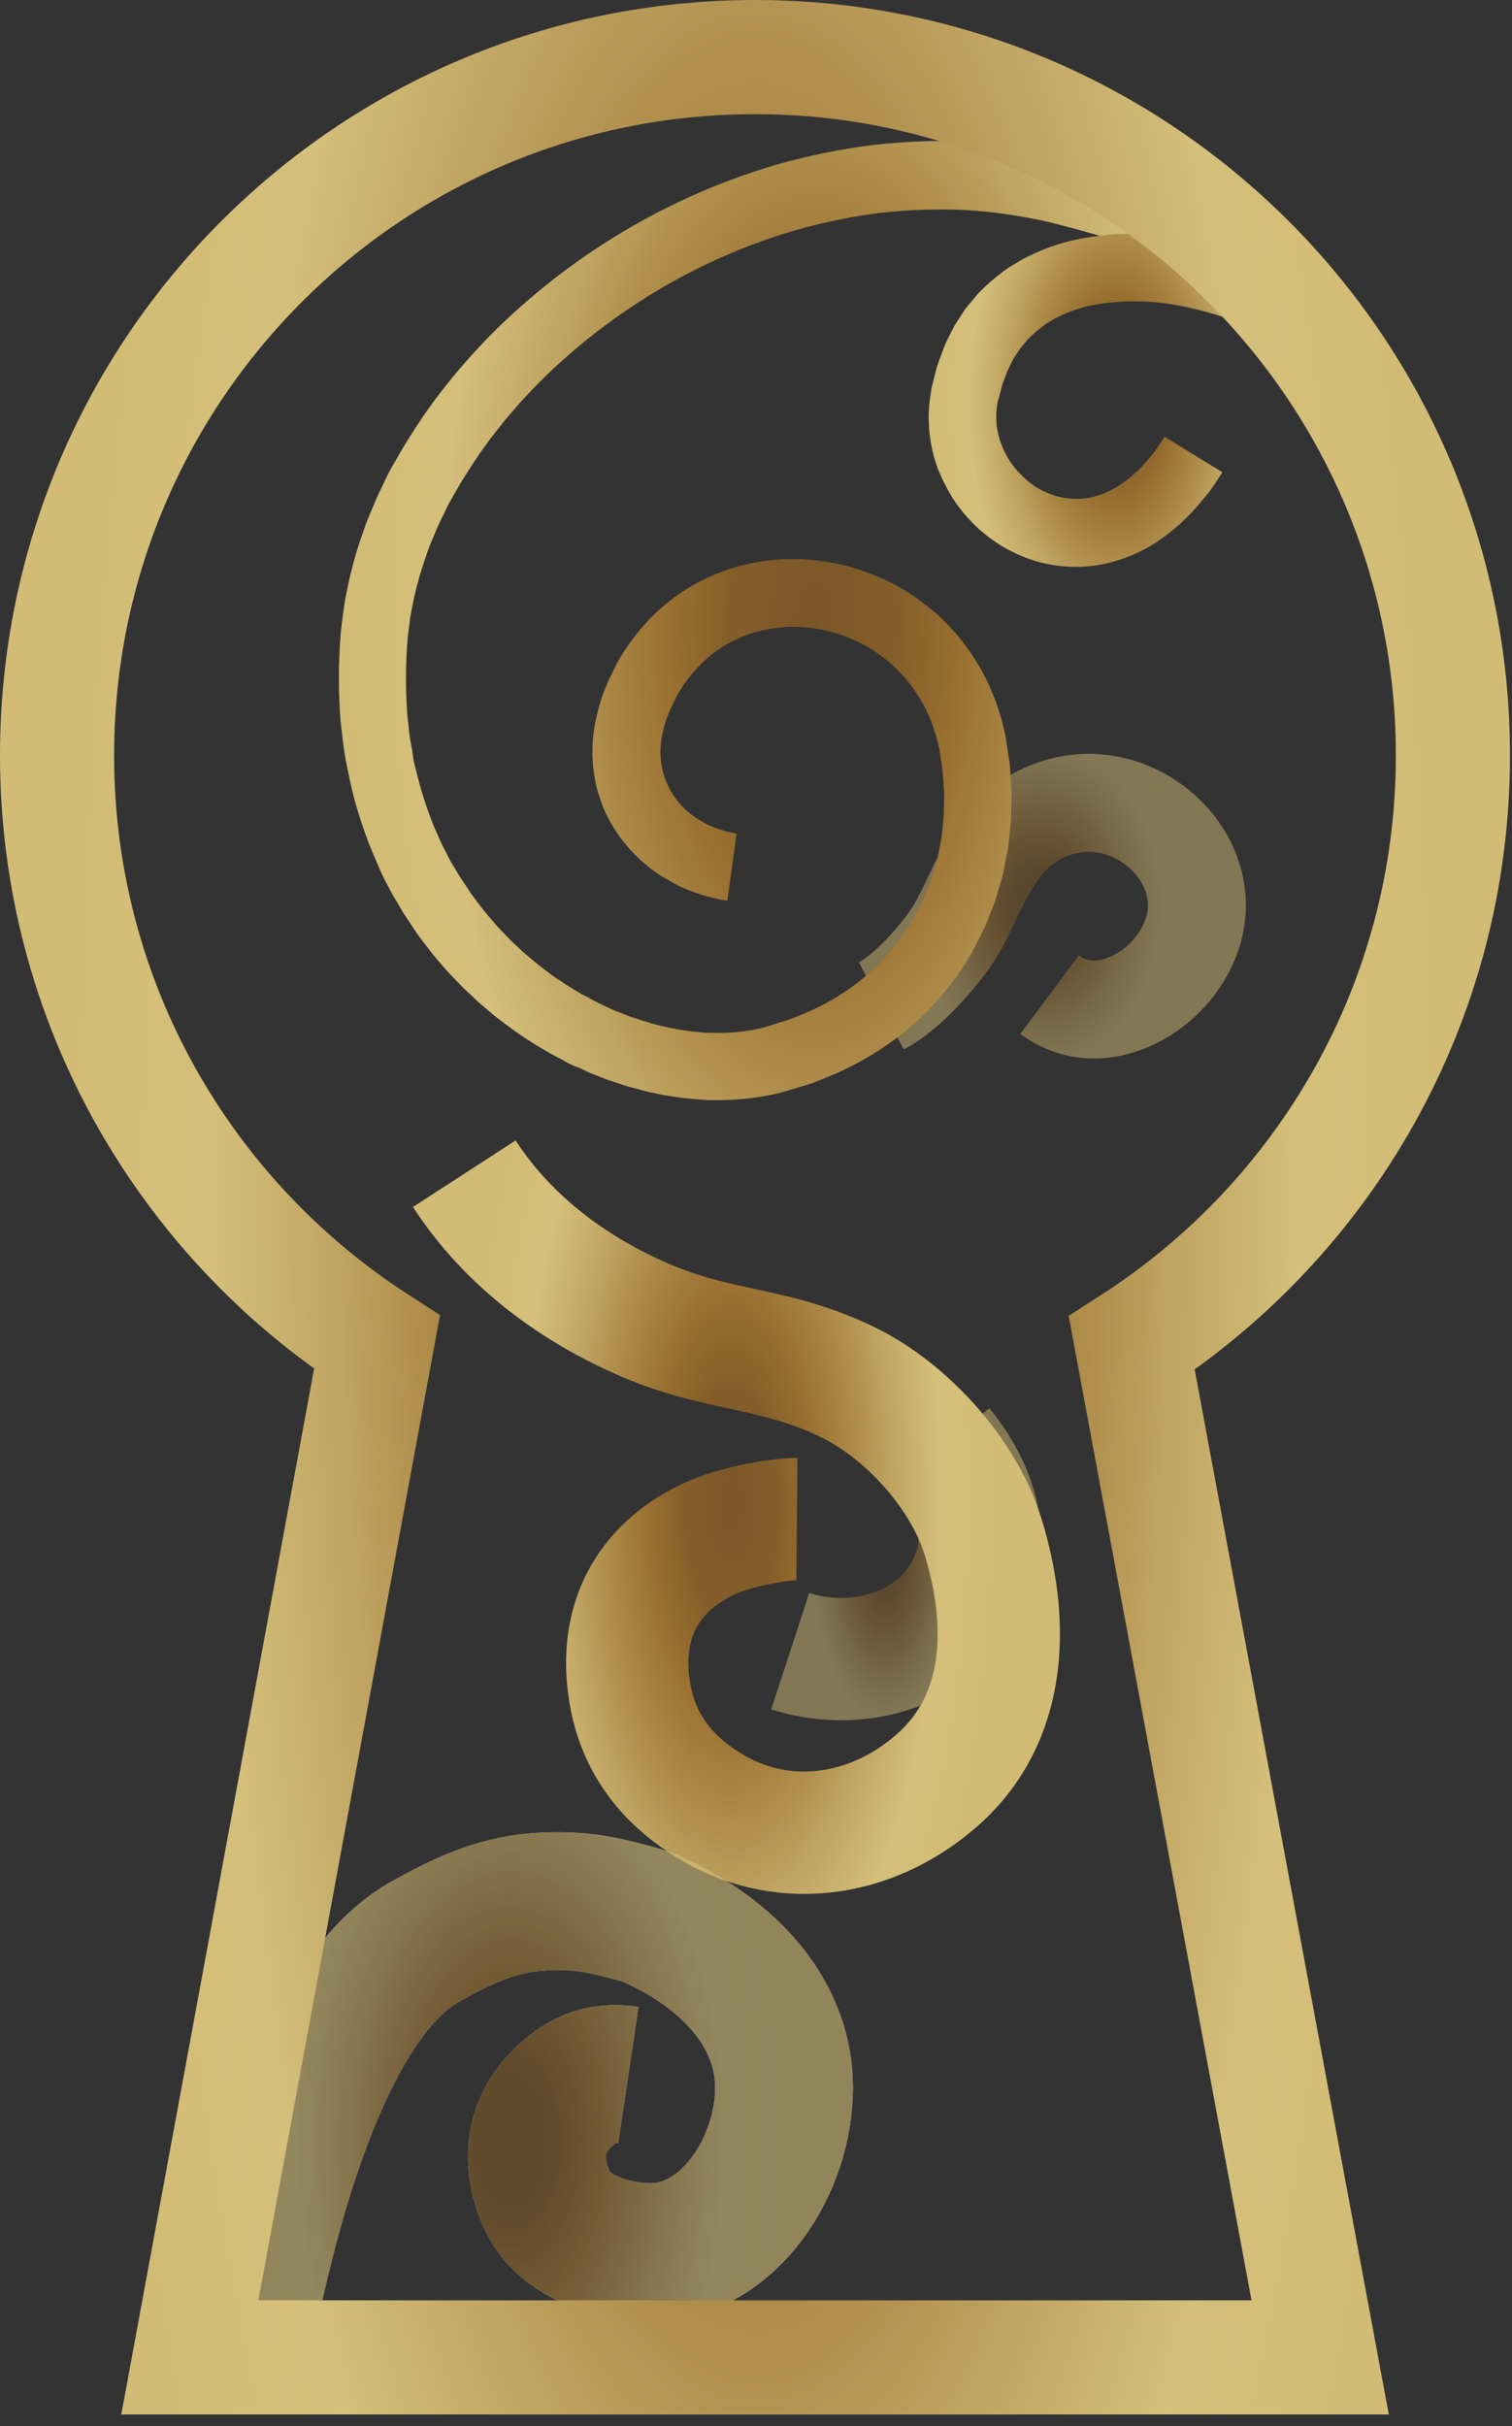
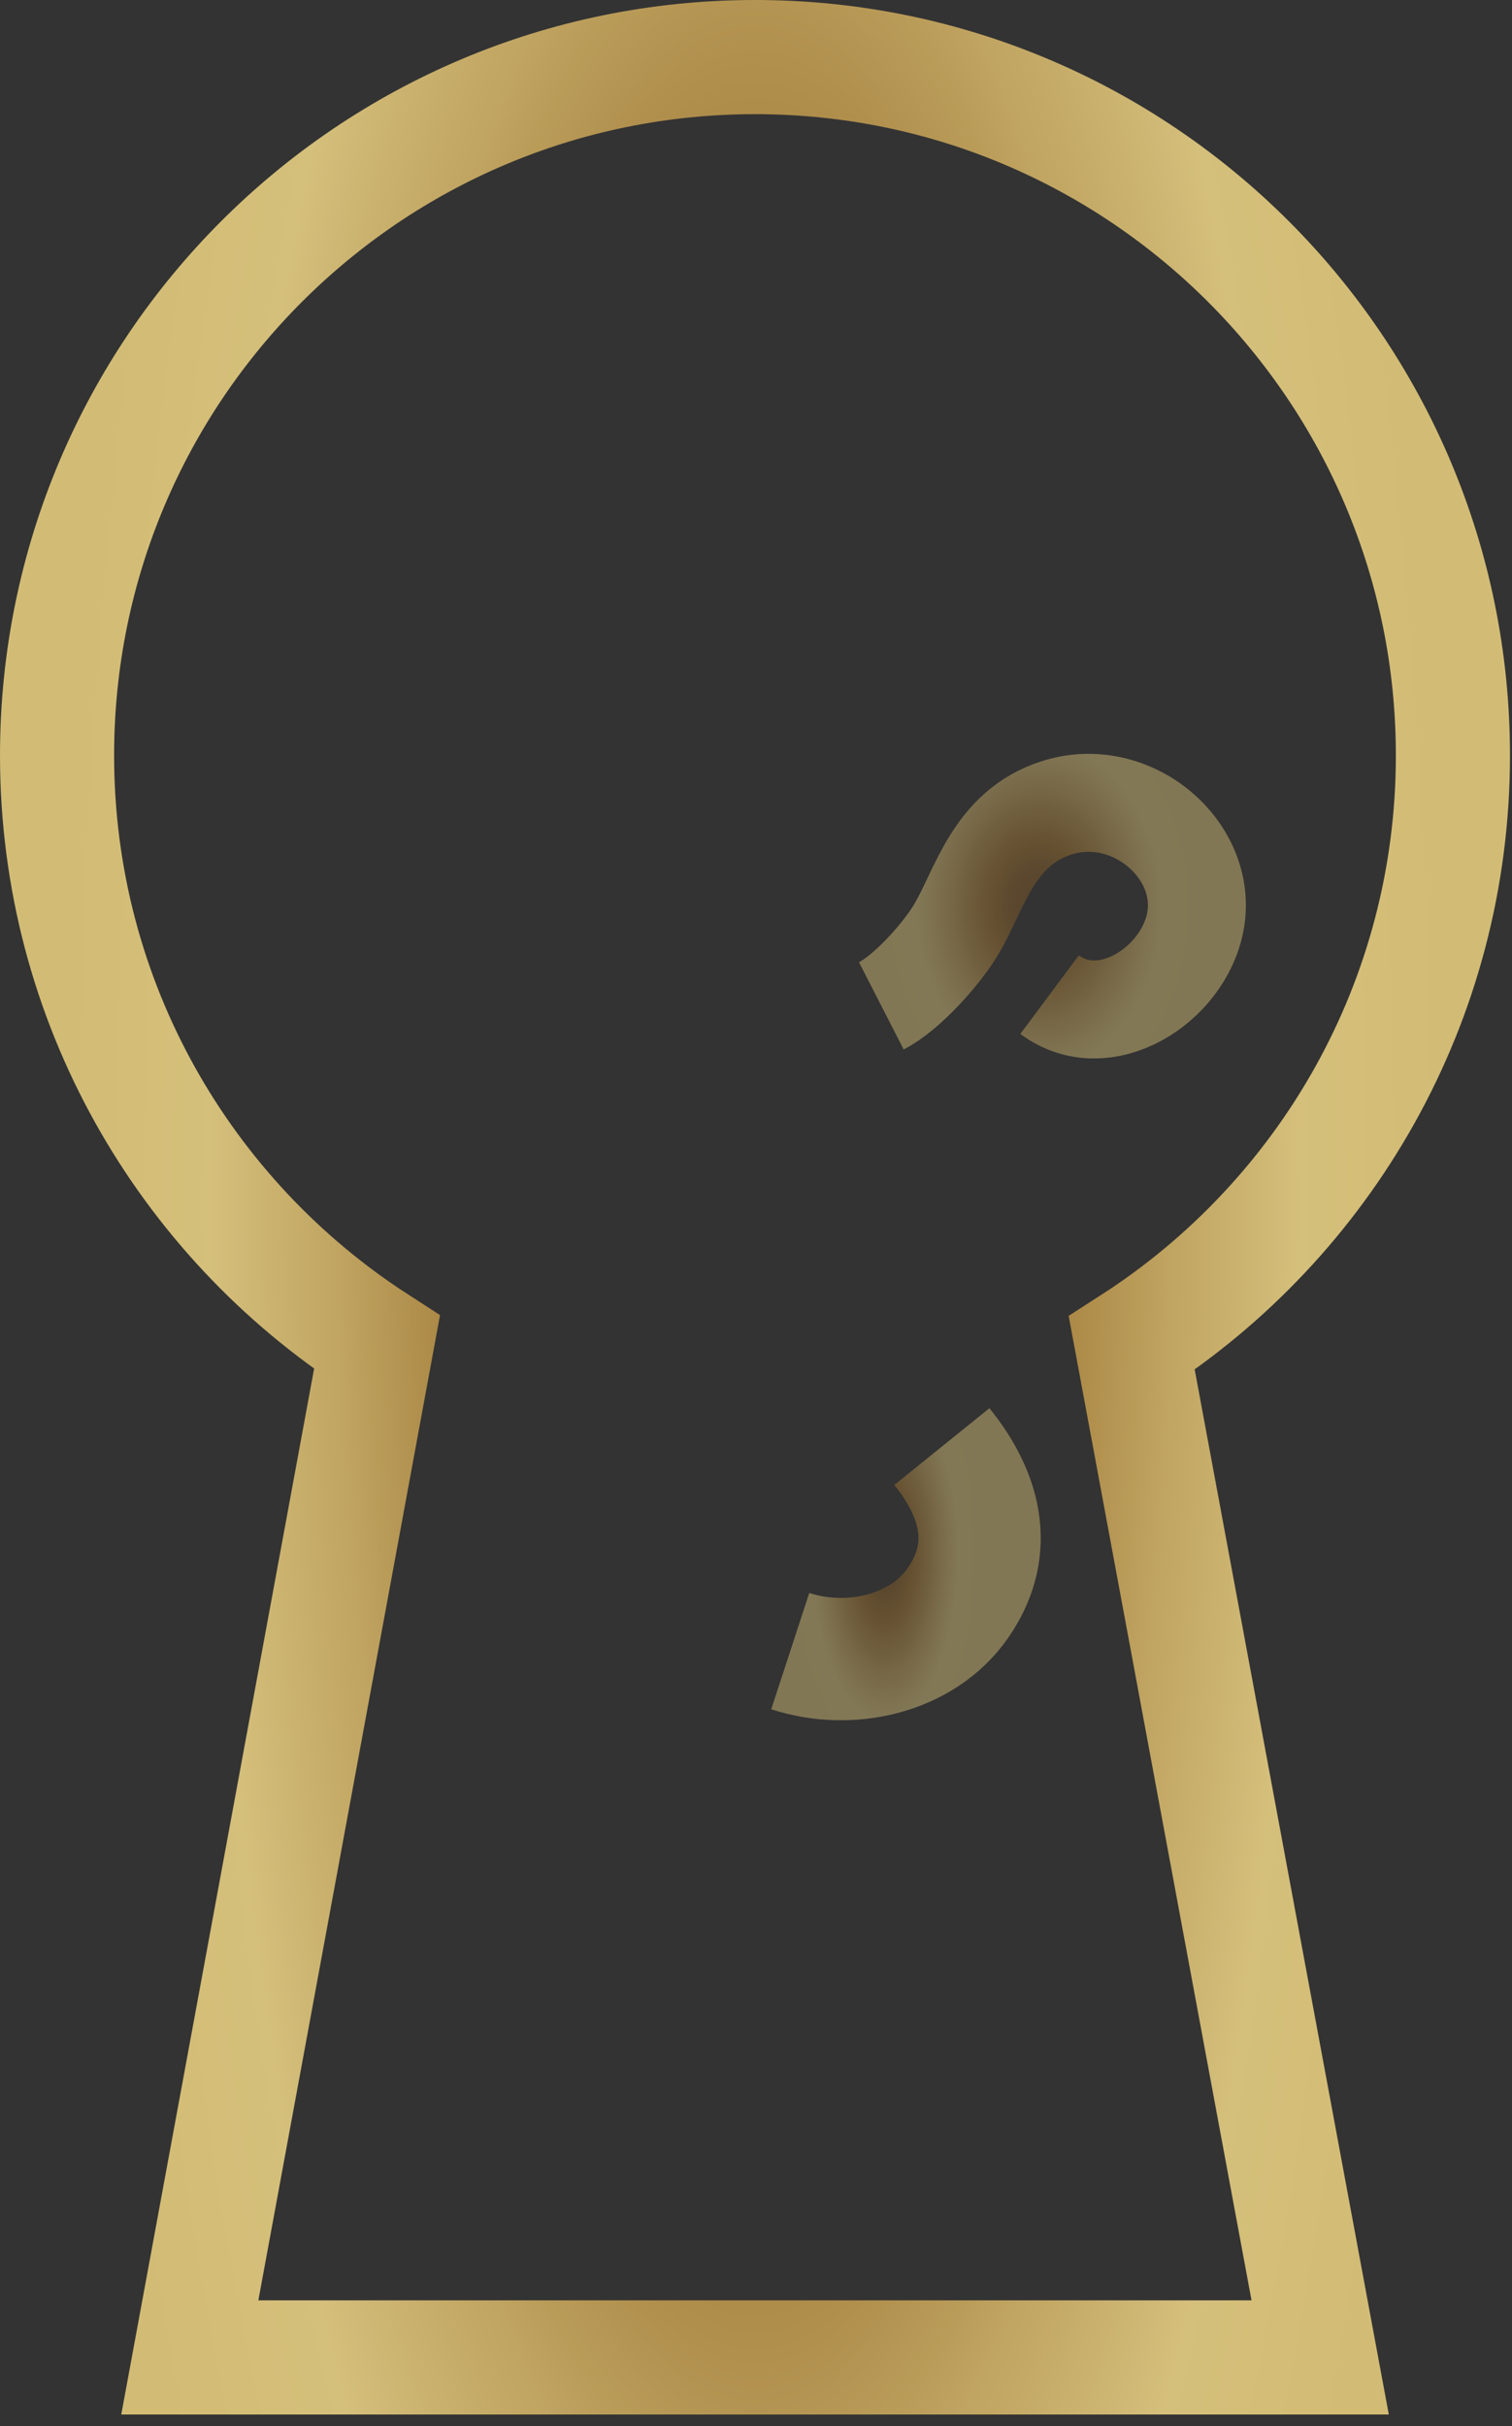
<svg xmlns="http://www.w3.org/2000/svg" width="106" height="170" viewBox="0 0 106 170" fill="none">
  <rect x="0" y="0" width="106" height="170" fill="#333333" stroke="none" />
  <g clip-path="url(#clip0_2041_250)">
    <path opacity="0.5" d="M61.787 70.477C63.583 69.557 66.011 66.85 67.054 65.091C68.681 62.348 69.635 58.04 74.045 56.613C79.349 54.898 84.757 59.598 83.799 64.592C82.946 69.048 77.427 72.555 73.582 69.691" stroke="url(#paint0_radial_2041_250)" stroke-width="6.865" />
    <path opacity="0.5" d="M55.401 115.688C59.602 117.063 64.67 115.888 67.151 112.322C69.607 108.793 68.995 105.035 66.03 101.358" stroke="url(#paint1_radial_2041_250)" stroke-width="8.571" />
-     <path d="M32.55 82.238C35.594 86.933 40.203 90.359 45.333 92.546C50.467 94.733 54.276 94.364 59.36 96.808C63.489 98.792 67.537 103.201 68.918 107.673C70.721 113.51 70.747 120.33 65.659 124.766C60.925 128.894 54.629 129.613 49.59 126.439C46.268 124.348 44.388 121.522 44.025 117.625C43.607 113.124 45.681 109.699 49.737 107.81C51.557 106.962 54.634 106.427 55.868 106.438" stroke="url(#paint2_radial_2041_250)" stroke-width="8.574" />
-     <path d="M83.988 13.789C82.472 13.219 80.966 12.684 79.4 12.203C77.855 11.726 76.296 11.293 74.726 10.904C72.506 10.392 70.248 10.063 67.974 9.922C65.71 9.819 63.441 9.9 61.19 10.162C58.951 10.441 56.736 10.889 54.563 11.501C52.407 12.124 50.299 12.903 48.256 13.835C44.178 15.695 40.385 18.126 36.991 21.056C35.287 22.516 33.701 24.109 32.246 25.818C31.873 26.237 31.529 26.68 31.18 27.121C30.831 27.562 30.478 28.008 30.159 28.473C29.492 29.377 28.892 30.34 28.294 31.299L28.291 31.306L27.441 32.778C27.16 33.266 26.936 33.793 26.685 34.305C26.433 34.817 26.218 35.342 25.994 35.87L25.67 36.66L25.389 37.477C25.007 38.561 24.691 39.668 24.444 40.791C24.337 41.357 24.202 41.922 24.12 42.494L23.896 44.226C23.723 46.313 23.715 48.41 23.872 50.498L24.058 52.065C24.116 52.587 24.199 53.088 24.313 53.628C24.426 54.168 24.522 54.662 24.642 55.176C24.762 55.691 24.888 56.209 25.051 56.712C25.35 57.733 25.704 58.737 26.112 59.719C26.327 60.209 26.532 60.692 26.739 61.169C26.947 61.647 27.226 62.115 27.47 62.591L28.278 63.971C28.578 64.414 28.87 64.86 29.164 65.3C29.459 65.741 29.803 66.159 30.122 66.584C30.44 67.009 30.806 67.403 31.148 67.812C31.411 68.117 31.695 68.398 31.968 68.687C32.24 68.976 32.518 69.268 32.817 69.535C33.116 69.803 33.392 70.087 33.695 70.349L34.611 71.12C34.917 71.376 35.244 71.609 35.564 71.853C35.884 72.096 36.206 72.326 36.539 72.548C37.196 73.007 37.887 73.407 38.576 73.812L39.479 74.29C39.775 74.461 40.072 74.632 40.397 74.74C40.722 74.848 41.016 75.025 41.331 75.163L42.285 75.54C42.598 75.669 42.93 75.766 43.256 75.874C43.582 75.982 43.901 76.1 44.233 76.184C44.566 76.266 44.871 76.348 45.237 76.449C45.602 76.551 45.89 76.586 46.245 76.667C46.601 76.749 46.908 76.787 47.27 76.844C47.614 76.901 47.96 76.945 48.307 76.975C48.671 77.004 49.007 77.029 49.354 77.062C49.701 77.095 50.074 77.084 50.412 77.082C51.845 77.079 53.274 76.91 54.669 76.578L55.682 76.281L56.693 75.974C57.361 75.754 58.008 75.457 58.665 75.194C59.971 74.61 61.217 73.9 62.384 73.073C63.559 72.236 64.641 71.275 65.611 70.207C66.109 69.685 66.527 69.087 66.98 68.531C67.432 67.975 67.765 67.321 68.159 66.716L68.604 65.842L69.044 64.965L69.763 63.147L70.311 61.273L70.681 59.363L70.882 57.428L70.919 55.486L70.793 53.56L70.503 51.639C70.296 50.6 69.991 49.583 69.592 48.602C69.19 47.608 68.682 46.66 68.075 45.776C67.468 44.888 66.77 44.064 65.994 43.319C65.213 42.591 64.362 41.942 63.452 41.383C61.787 40.374 59.944 39.693 58.023 39.377C56.105 39.05 54.141 39.111 52.247 39.558C50.327 40.013 48.528 40.875 46.969 42.085C45.447 43.296 44.179 44.795 43.238 46.498C42.971 47.074 42.667 47.628 42.41 48.275C42.162 48.902 41.965 49.547 41.823 50.206C41.493 51.582 41.443 53.011 41.677 54.406C41.733 54.763 41.81 55.117 41.907 55.466L42.255 56.499C43.09 58.494 44.511 60.189 46.331 61.359L47.428 61.993C48.552 62.545 49.754 62.922 50.992 63.11L51.151 61.933L51.317 60.758L51.476 59.58L51.642 58.405C50.916 58.287 50.211 58.066 49.547 57.749L48.916 57.384C48.255 56.973 47.688 56.428 47.251 55.784C46.815 55.139 46.519 54.41 46.383 53.644C46.247 52.856 46.279 52.049 46.476 51.274C46.565 50.85 46.692 50.435 46.855 50.033C47.004 49.623 47.243 49.221 47.423 48.807C48.054 47.663 48.903 46.653 49.921 45.835C50.941 45.042 52.12 44.478 53.377 44.182C54.658 43.88 55.986 43.838 57.283 44.059C58.594 44.281 59.853 44.744 60.996 45.424C61.62 45.813 62.205 46.26 62.742 46.761C63.811 47.779 64.651 49.011 65.209 50.376C65.492 51.071 65.709 51.79 65.858 52.525L66.086 54.044L66.196 55.567L66.165 57.104L66.017 58.632L65.725 60.127L65.302 61.583L64.745 62.992L64.402 63.662L64.065 64.336C63.757 64.793 63.479 65.275 63.164 65.721C62.848 66.172 62.498 66.6 62.119 67C61.371 67.824 60.538 68.566 59.633 69.214C58.724 69.859 57.753 70.413 56.734 70.867C56.206 71.072 55.706 71.316 55.159 71.49L54.339 71.745L53.518 72.001C52.489 72.247 51.434 72.372 50.375 72.375C50.107 72.368 49.838 72.363 49.57 72.362C49.3 72.36 49.028 72.312 48.76 72.295C48.491 72.279 48.216 72.222 47.944 72.188C47.67 72.155 47.403 72.11 47.137 72.051C46.871 71.992 46.593 71.941 46.33 71.877C46.067 71.812 45.791 71.733 45.526 71.66C45.279 71.59 45.034 71.514 44.791 71.431L44.726 71.409C44.462 71.323 44.191 71.246 43.939 71.137C43.687 71.028 43.415 70.929 43.157 70.832C42.899 70.733 42.643 70.593 42.386 70.481C42.128 70.368 41.878 70.245 41.633 70.111C41.388 69.978 41.144 69.829 40.887 69.717C40.338 69.4 39.735 69.051 39.19 68.663C38.914 68.504 38.679 68.321 38.405 68.106L38.376 68.083C38.087 67.859 37.861 67.706 37.586 67.473L36.82 66.834C36.566 66.614 36.347 66.385 36.086 66.154C35.824 65.922 35.619 65.694 35.381 65.447C35.143 65.2 34.92 64.977 34.697 64.716C34.414 64.371 34.112 64.043 33.83 63.683C33.554 63.332 33.287 62.975 33.027 62.613L32.286 61.499L31.598 60.371L30.99 59.18C30.797 58.777 30.626 58.364 30.443 57.959C30.103 57.133 29.808 56.29 29.558 55.433C29.416 55.008 29.325 54.568 29.208 54.136C29.092 53.703 28.975 53.271 28.927 52.821C28.881 52.37 28.759 51.934 28.708 51.489L28.56 50.148C28.422 48.337 28.429 46.517 28.58 44.707L28.758 43.284C28.834 42.809 28.943 42.34 29.03 41.872C29.241 40.928 29.508 39.997 29.826 39.084L30.062 38.395L30.343 37.719C30.537 37.268 30.706 36.811 30.933 36.38C31.159 35.949 31.345 35.487 31.592 35.06L32.327 33.784C32.856 32.944 33.379 32.1 33.971 31.303C34.253 30.89 34.566 30.5 34.872 30.108C35.179 29.716 35.486 29.325 35.82 28.948C37.12 27.422 38.538 26.001 40.063 24.7C43.114 22.064 46.525 19.876 50.193 18.202C52.022 17.37 53.909 16.672 55.839 16.114C57.763 15.566 59.726 15.165 61.711 14.916C63.693 14.692 65.689 14.625 67.682 14.716C69.662 14.84 71.63 15.124 73.564 15.568C75.032 15.942 76.496 16.321 77.942 16.784C79.388 17.247 80.832 17.724 82.217 18.254C83.601 18.784 85.036 19.38 86.406 20.025C87.772 20.665 89.121 21.343 90.451 22.056L83.987 13.788L83.988 13.789Z" fill="url(#paint3_radial_2041_250)" />
-     <path d="M91.39 19.444C89.087 18.271 86.639 17.41 84.109 16.883C82.82 16.615 81.511 16.453 80.195 16.4C78.841 16.334 77.482 16.42 76.146 16.656C74.745 16.883 73.386 17.319 72.114 17.95C71.783 18.105 71.465 18.283 71.159 18.485L70.689 18.762C70.537 18.867 70.39 18.984 70.242 19.092C69.647 19.536 69.089 20.028 68.575 20.563L67.665 21.656L67.408 22.054L66.903 22.84L66.693 23.251L66.487 23.666C66.344 23.937 66.22 24.218 66.118 24.507L65.958 24.937L65.802 25.361C65.752 25.501 65.698 25.645 65.661 25.788L65.552 26.218L65.442 26.656L65.332 27.085L65.309 27.181L65.208 27.857C65.171 28.083 65.147 28.311 65.135 28.54C65.124 28.77 65.1 28.998 65.103 29.232L65.129 29.923C65.136 30.152 65.175 30.383 65.2 30.61C65.224 30.838 65.261 31.065 65.311 31.289C65.397 31.741 65.517 32.186 65.669 32.62C65.733 32.839 65.833 33.047 65.94 33.284C66.027 33.5 66.126 33.711 66.239 33.914C66.439 34.319 66.662 34.712 66.908 35.09C67.421 35.841 68.022 36.528 68.699 37.135L68.7 37.137C68.986 37.375 69.268 37.609 69.57 37.82C69.87 38.037 70.182 38.237 70.506 38.417C71.159 38.781 71.848 39.078 72.561 39.303C74.016 39.731 75.548 39.827 77.045 39.583C78.506 39.327 79.898 38.77 81.132 37.947C82.289 37.172 83.325 36.23 84.205 35.152L84.611 34.664C84.888 34.332 85.232 33.809 85.698 33.09L84.684 32.468L83.674 31.85L82.66 31.229L81.645 30.607C81.293 31.14 81.036 31.538 80.841 31.772L80.545 32.128C79.971 32.835 79.296 33.454 78.542 33.963C77.86 34.424 77.09 34.74 76.281 34.89C75.5 35.01 74.702 34.955 73.944 34.728C73.564 34.608 73.197 34.449 72.849 34.254C72.663 34.151 72.484 34.035 72.314 33.907C72.143 33.783 71.981 33.647 71.827 33.502C71.452 33.163 71.117 32.781 70.829 32.365C70.693 32.155 70.569 31.939 70.456 31.715C70.393 31.605 70.341 31.489 70.299 31.37C70.257 31.252 70.198 31.145 70.164 31.026C70.076 30.786 70.006 30.54 69.954 30.289C69.921 30.169 69.9 30.046 69.889 29.922C69.883 29.8 69.854 29.677 69.852 29.551L69.845 29.182C69.842 29.057 69.847 28.932 69.861 28.807C69.861 28.682 69.873 28.557 69.899 28.434L69.951 28.065L69.993 28.016L70.073 27.711L70.153 27.406L70.225 27.103C70.251 27.003 70.283 26.905 70.32 26.809L70.429 26.52L70.534 26.235C70.6 26.046 70.682 25.863 70.777 25.686L70.906 25.422L71.035 25.158L71.356 24.673L71.51 24.429L72.058 23.77C72.373 23.45 72.711 23.155 73.072 22.887L73.332 22.683L73.632 22.511C73.823 22.387 74.022 22.277 74.228 22.181C75.089 21.757 76.009 21.465 76.957 21.314C79.015 20.992 81.115 21.059 83.148 21.513C85.268 21.956 87.318 22.68 89.246 23.666L91.39 19.444Z" fill="url(#paint4_radial_2041_250)" />
    <g opacity="0.6">
-       <path d="M16.644 166.728C16.644 166.728 20.197 141.434 29.768 136.069C33.648 133.893 36.266 132.945 40.601 133.271C42.496 133.414 45.359 134.321 45.359 134.321C50.531 136.531 55.174 140.777 54.958 146.692C54.751 152.324 50.653 158.012 45.335 157.796C42.427 157.677 39.467 156.551 38.361 154.171C37.255 151.792 37.324 149.23 39.208 147.241C40.593 145.777 41.977 145.082 44.052 145.391" stroke="white" stroke-width="9.662" />
-       <path d="M16.644 166.728C16.644 166.728 20.197 141.434 29.768 136.069C33.648 133.893 36.266 132.945 40.601 133.271C42.496 133.414 45.359 134.321 45.359 134.321C50.531 136.531 55.174 140.777 54.958 146.692C54.751 152.324 50.653 158.012 45.335 157.796C42.427 157.677 39.467 156.551 38.361 154.171C37.255 151.792 37.324 149.23 39.208 147.241C40.593 145.777 41.977 145.082 44.052 145.391" stroke="url(#paint5_radial_2041_250)" stroke-width="9.662" />
-     </g>
+       </g>
  </g>
  <path d="M101.858 52.929C101.858 25.906 79.952 4 52.929 4C25.906 4 4 25.906 4 52.929C4 70.184 12.938 85.336 26.429 94.052L13.307 165.177H92.551L79.343 94.109C92.88 85.404 101.858 70.224 101.858 52.935V52.929Z" stroke="url(#paint6_radial_2041_250)" stroke-width="8" stroke-miterlimit="10" />
  <defs>
    <radialGradient id="paint0_radial_2041_250" cx="0" cy="0" r="1" gradientUnits="userSpaceOnUse" gradientTransform="translate(72.849 63.491) scale(11.062 14.801)">
      <stop stop-color="#7B5628" />
      <stop offset="0.175" stop-color="#845E2A" />
      <stop offset="0.308" stop-color="#9A7030" />
      <stop offset="0.472" stop-color="#AE8C4A" />
      <stop offset="0.598" stop-color="#C0A461" />
      <stop offset="0.783" stop-color="#D4BF7B" />
      <stop offset="0.892" stop-color="#D4BE77" />
      <stop offset="1" stop-color="#D2BC75" />
    </radialGradient>
    <radialGradient id="paint1_radial_2041_250" cx="0" cy="0" r="1" gradientUnits="userSpaceOnUse" gradientTransform="translate(62.038 108.803) scale(6.637 15.223)">
      <stop stop-color="#7B5628" />
      <stop offset="0.175" stop-color="#845E2A" />
      <stop offset="0.308" stop-color="#9A7030" />
      <stop offset="0.472" stop-color="#AE8C4A" />
      <stop offset="0.598" stop-color="#C0A461" />
      <stop offset="0.783" stop-color="#D4BF7B" />
      <stop offset="0.892" stop-color="#D4BE77" />
      <stop offset="1" stop-color="#D2BC75" />
    </radialGradient>
    <radialGradient id="paint2_radial_2041_250" cx="0" cy="0" r="1" gradientUnits="userSpaceOnUse" gradientTransform="translate(51.285 105.326) scale(18.735 47.212)">
      <stop stop-color="#7B5628" />
      <stop offset="0.175" stop-color="#845E2A" />
      <stop offset="0.308" stop-color="#9A7030" />
      <stop offset="0.472" stop-color="#AE8C4A" />
      <stop offset="0.598" stop-color="#C0A461" />
      <stop offset="0.783" stop-color="#D4BF7B" />
      <stop offset="0.892" stop-color="#D4BE77" />
      <stop offset="1" stop-color="#D2BC75" />
    </radialGradient>
    <radialGradient id="paint3_radial_2041_250" cx="0" cy="0" r="1" gradientUnits="userSpaceOnUse" gradientTransform="translate(57.106 43.482) scale(33.346 68.715)">
      <stop stop-color="#7B5628" />
      <stop offset="0.175" stop-color="#845E2A" />
      <stop offset="0.308" stop-color="#9A7030" />
      <stop offset="0.472" stop-color="#AE8C4A" />
      <stop offset="0.598" stop-color="#C0A461" />
      <stop offset="0.783" stop-color="#D4BF7B" />
      <stop offset="0.892" stop-color="#D4BE77" />
      <stop offset="1" stop-color="#D2BC75" />
    </radialGradient>
    <radialGradient id="paint4_radial_2041_250" cx="0" cy="0" r="1" gradientUnits="userSpaceOnUse" gradientTransform="translate(78.246 28.047) scale(13.144 23.86)">
      <stop stop-color="#7B5628" />
      <stop offset="0.175" stop-color="#845E2A" />
      <stop offset="0.308" stop-color="#9A7030" />
      <stop offset="0.472" stop-color="#AE8C4A" />
      <stop offset="0.598" stop-color="#C0A461" />
      <stop offset="0.783" stop-color="#D4BF7B" />
      <stop offset="0.892" stop-color="#D4BE77" />
      <stop offset="1" stop-color="#D2BC75" />
    </radialGradient>
    <radialGradient id="paint5_radial_2041_250" cx="0" cy="0" r="1" gradientUnits="userSpaceOnUse" gradientTransform="translate(35.804 149.968) scale(19.161 34.273)">
      <stop stop-color="#7B5628" />
      <stop offset="0.175" stop-color="#845E2A" />
      <stop offset="0.308" stop-color="#9A7030" />
      <stop offset="0.472" stop-color="#AE8C4A" />
      <stop offset="0.598" stop-color="#C0A461" />
      <stop offset="0.783" stop-color="#D4BF7B" />
      <stop offset="0.892" stop-color="#D4BE77" />
      <stop offset="1" stop-color="#D2BC75" />
    </radialGradient>
    <radialGradient id="paint6_radial_2041_250" cx="0" cy="0" r="1" gradientUnits="userSpaceOnUse" gradientTransform="translate(52.929 84.588) scale(48.929 164.795)">
      <stop stop-color="#7B5628" />
      <stop offset="0.175" stop-color="#845E2A" />
      <stop offset="0.308" stop-color="#9A7030" />
      <stop offset="0.472" stop-color="#AE8C4A" />
      <stop offset="0.598" stop-color="#C0A461" />
      <stop offset="0.783" stop-color="#D4BF7B" />
      <stop offset="0.892" stop-color="#D4BE77" />
      <stop offset="1" stop-color="#D2BC75" />
    </radialGradient>
    <clipPath id="clip0_2041_250">
      <rect width="98.84" height="159.492" fill="white" transform="translate(5.16 7.931)" />
    </clipPath>
  </defs>
</svg>